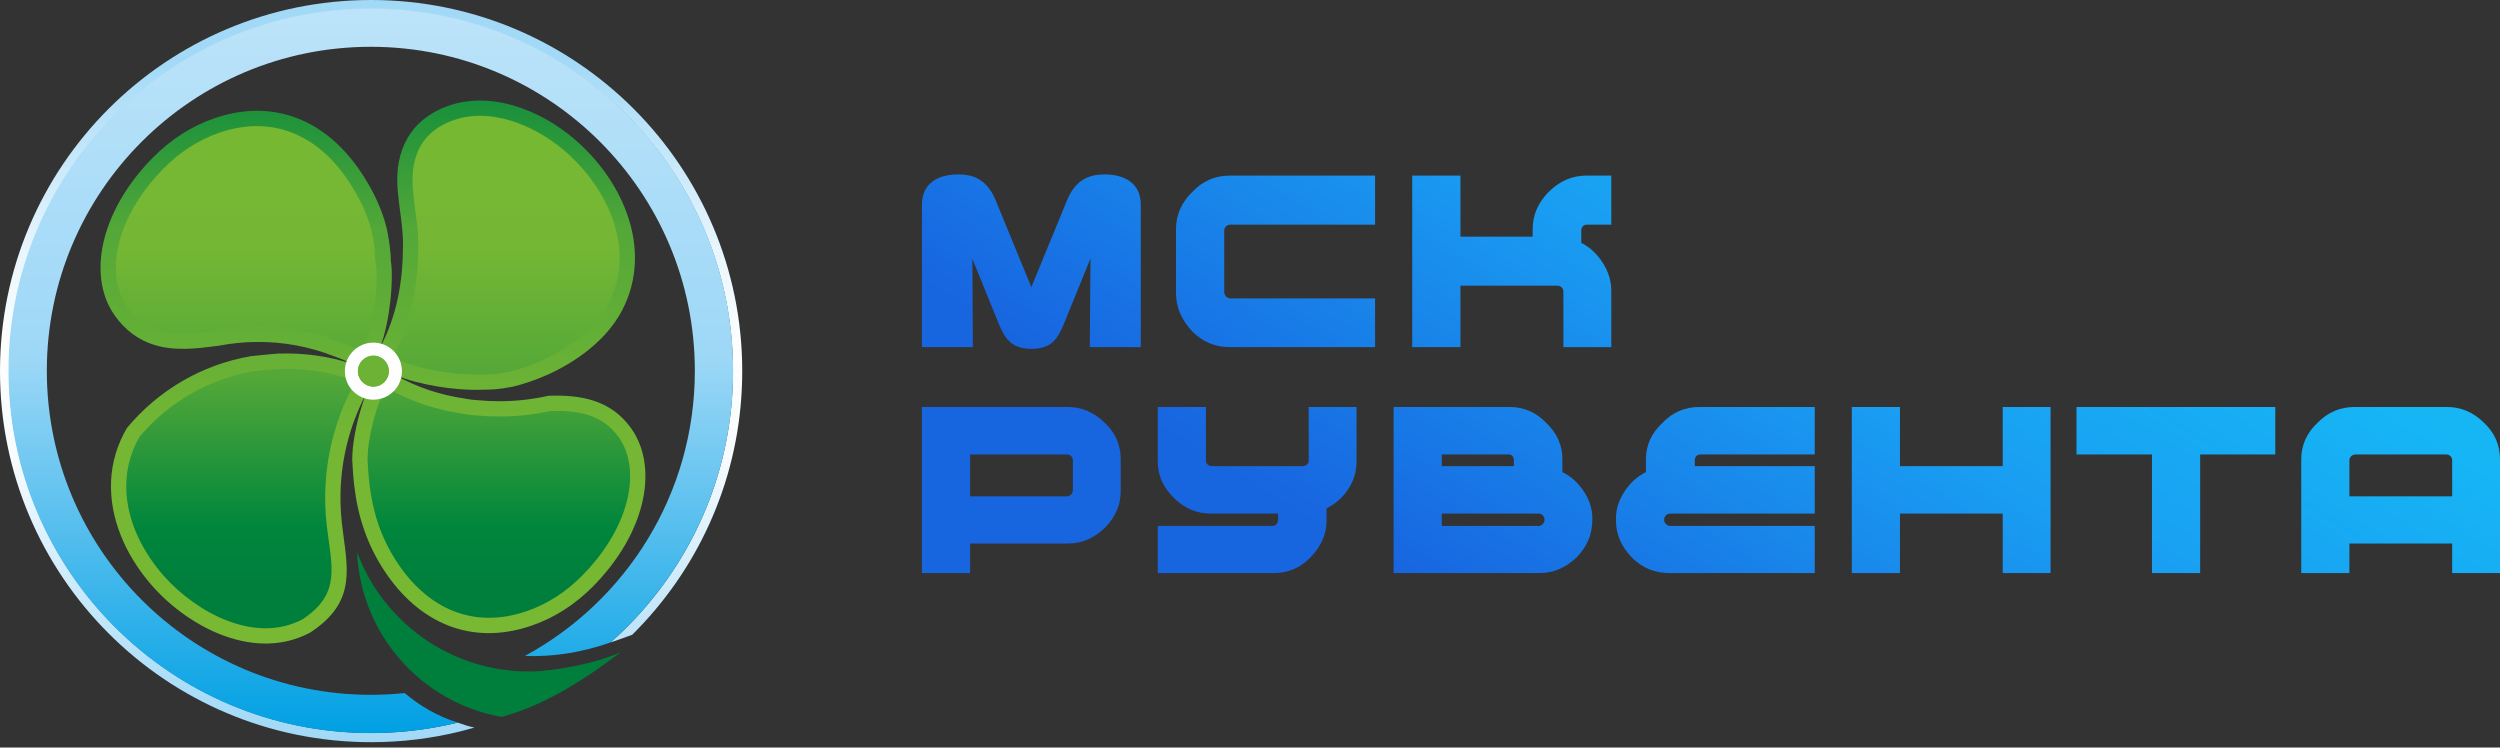
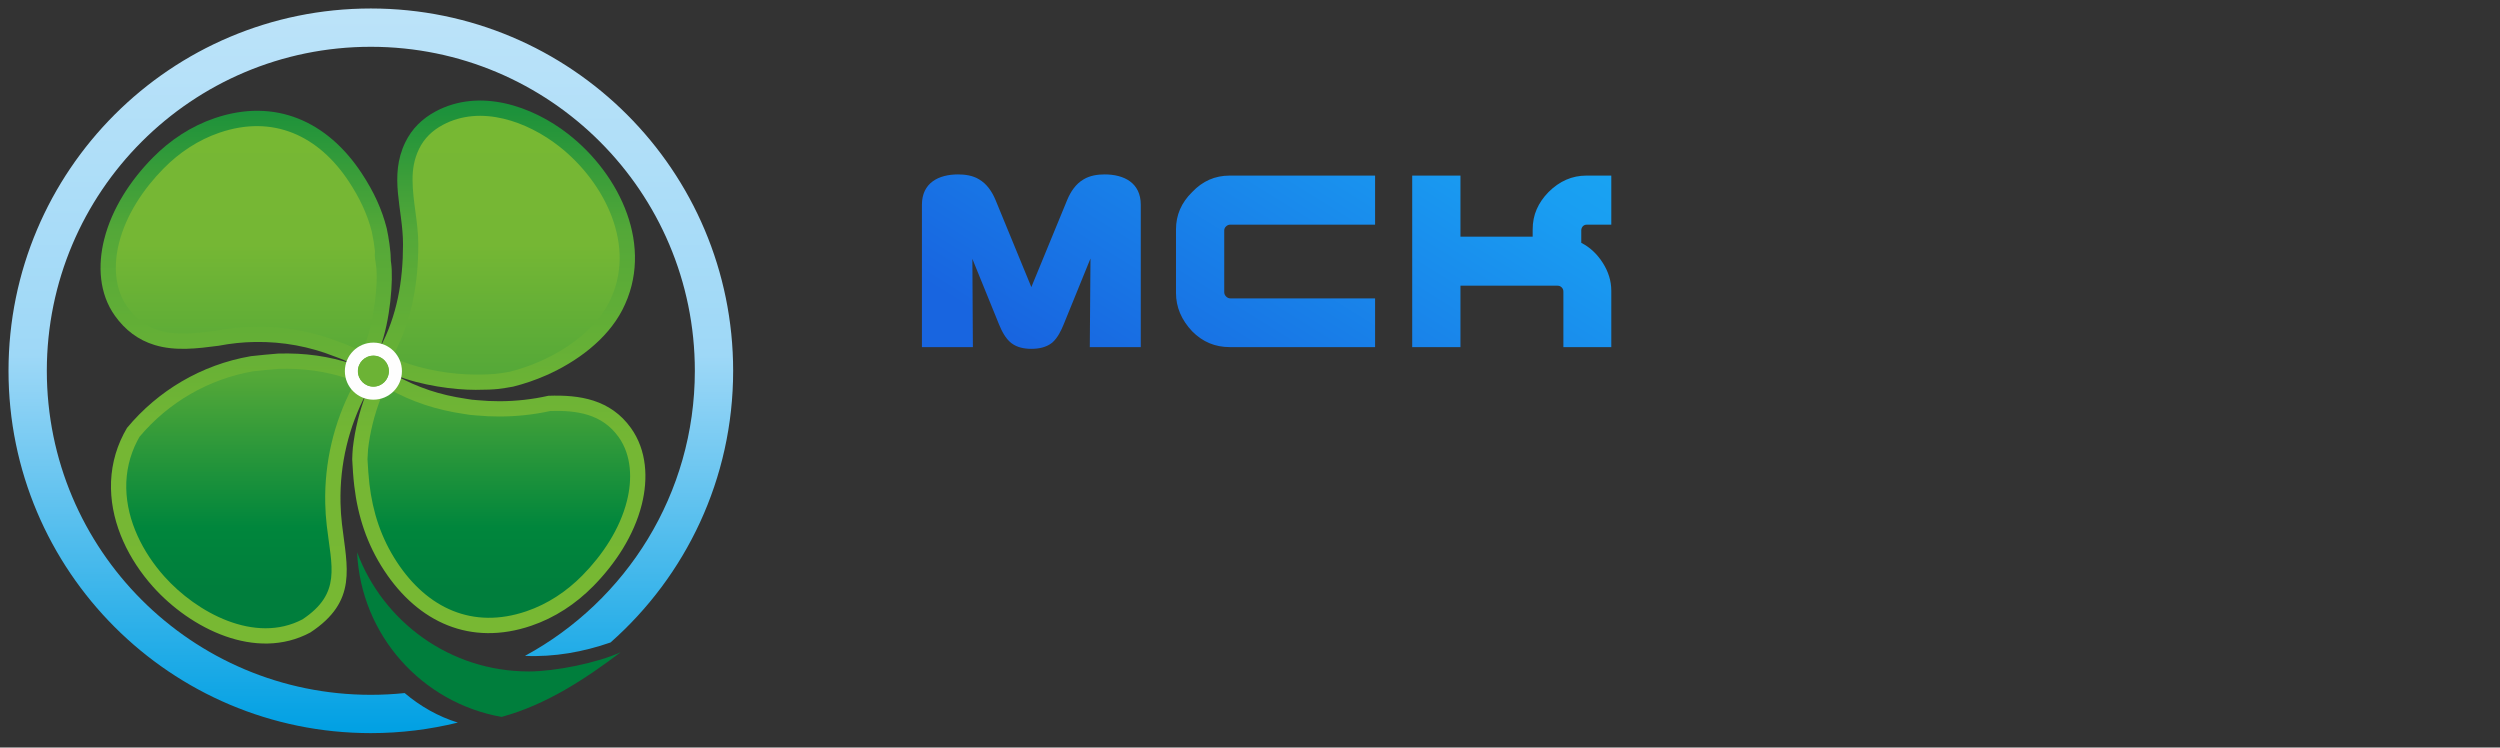
<svg xmlns="http://www.w3.org/2000/svg" width="301" height="90" viewBox="0 0 301 90" fill="none">
  <rect x="0" y="0" width="301" height="90" fill="#333333" stroke="none" />
-   <path d="M129.173 55.4C129.173 55.213 129.105 55.053 128.97 54.92C128.834 54.787 128.672 54.72 128.483 54.72H116.801V59.76H128.483C128.645 59.76 128.801 59.687 128.949 59.54C129.098 59.393 129.173 59.227 129.173 59.04V55.4ZM134.933 59.16C134.933 60.787 134.297 62.253 133.026 63.56C132.377 64.173 131.688 64.64 130.957 64.96C130.227 65.28 129.43 65.44 128.564 65.44H116.801V69H111V49H128.564C130.241 49 131.728 49.64 133.026 50.92C134.297 52.12 134.933 53.573 134.933 55.28V59.16ZM163.327 55.6C163.327 56.774 162.996 57.867 162.334 58.88C161.671 59.893 160.799 60.667 159.717 61.2V62.68C159.717 63.533 159.548 64.327 159.21 65.06C158.872 65.793 158.392 66.48 157.77 67.12C156.553 68.373 155.08 69 153.349 69H139.395V63.32H153.227C153.416 63.32 153.571 63.246 153.693 63.1C153.815 62.953 153.876 62.786 153.876 62.6V61.84H145.803C144.1 61.84 142.613 61.213 141.342 59.96C140.044 58.68 139.395 57.227 139.395 55.6V49H145.195V55.48C145.195 55.666 145.269 55.82 145.418 55.94C145.567 56.06 145.736 56.12 145.925 56.12H156.877C157.04 56.12 157.195 56.06 157.344 55.94C157.493 55.82 157.567 55.666 157.567 55.48V49H163.327V55.6ZM173.59 54.72V56.12H182.27V55.4C182.27 55.213 182.216 55.053 182.108 54.92C182 54.787 181.851 54.72 181.662 54.72H173.59ZM185.962 62.6C185.962 62.387 185.894 62.207 185.759 62.06C185.623 61.913 185.461 61.84 185.272 61.84H173.59V63.32H185.272C185.434 63.32 185.59 63.246 185.739 63.1C185.887 62.953 185.962 62.786 185.962 62.6ZM167.789 49H181.743C183.474 49 184.947 49.64 186.164 50.92C187.463 52.147 188.111 53.6 188.111 55.28V56.84C189.139 57.346 189.998 58.12 190.687 59.16C191.377 60.2 191.721 61.293 191.721 62.44C191.721 63.426 191.559 64.293 191.235 65.04C190.91 65.787 190.437 66.48 189.815 67.12C188.49 68.373 187.003 69 185.353 69H167.789V49ZM218.494 69H201.011C199.253 69 197.752 68.386 196.508 67.16C195.21 65.827 194.561 64.333 194.561 62.68V62.44C194.561 61.293 194.906 60.2 195.596 59.16C196.285 58.12 197.143 57.346 198.171 56.84V55.28C198.171 53.6 198.834 52.147 200.159 50.92C201.376 49.64 202.863 49 204.621 49H218.494V54.72H204.702C204.513 54.72 204.357 54.787 204.235 54.92C204.114 55.053 204.053 55.213 204.053 55.4V56.12H218.494V61.84H201.092C200.876 61.84 200.7 61.913 200.564 62.06C200.429 62.207 200.362 62.387 200.362 62.6C200.362 62.786 200.436 62.953 200.585 63.1C200.733 63.246 200.903 63.32 201.092 63.32H218.494V69ZM246.888 69H241.128V61.84H228.756V69H222.956V49H228.756V56.12H241.128V49H246.888V69ZM273.944 54.72H264.899V69H259.098V54.72H250.011V49H273.944V54.72ZM282.868 59.76H295.24V55.4C295.24 55.213 295.172 55.053 295.037 54.92C294.902 54.787 294.739 54.72 294.55 54.72H283.598C283.409 54.72 283.239 54.787 283.091 54.92C282.942 55.053 282.868 55.213 282.868 55.4V59.76ZM301 69H295.24V65.44H282.868V69H277.068V55.32C277.068 53.614 277.717 52.147 279.014 50.92C280.258 49.64 281.759 49 283.517 49H294.631C296.308 49 297.795 49.64 299.093 50.92C300.364 52.12 301 53.587 301 55.32V69Z" fill="url(#paint0_linear_36_17)" />
  <path d="M131.294 31.123L128.071 39.045C127.766 39.797 127.337 40.676 126.725 41.219L126.681 41.258C125.973 41.83 125.057 42 124.174 42C123.322 42 122.444 41.837 121.752 41.297C121.061 40.756 120.604 39.848 120.277 39.045L117.073 31.167L117.135 41.794H111V24.65C111 22.016 113.005 21 115.348 21C116.214 21 117.12 21.135 117.851 21.576C118.82 22.13 119.451 23.083 119.872 24.105L124.174 34.566L128.477 24.105C128.897 23.084 129.529 22.131 130.472 21.591C131.228 21.135 132.135 21 133 21C135.344 21 137.349 22.016 137.349 24.65V41.794H131.211L131.294 31.123ZM165.56 41.791H148.049C146.29 41.791 144.785 41.157 143.539 39.891C142.239 38.514 141.589 36.972 141.589 35.265V27.625C141.589 25.891 142.239 24.391 143.539 23.124C144.785 21.802 146.288 21.142 148.049 21.142H165.56V27.047H148.13C147.942 27.047 147.77 27.117 147.622 27.253C147.474 27.391 147.398 27.558 147.398 27.749V35.183C147.398 35.374 147.473 35.548 147.622 35.699C147.771 35.85 147.94 35.926 148.13 35.926H165.56V41.791ZM194 41.791H188.231V35.1C188.231 34.908 188.163 34.742 188.028 34.605C187.892 34.467 187.728 34.398 187.54 34.398H175.839V41.791H170.029V21.142H175.839V28.493H184.533V27.625C184.533 26.744 184.696 25.932 185.021 25.189C185.346 24.445 185.82 23.757 186.443 23.124C187.77 21.802 189.287 21.142 190.994 21.142H194V27.047H191.075C190.859 27.047 190.688 27.117 190.567 27.253C190.446 27.39 190.384 27.558 190.384 27.749V29.236C191.414 29.759 192.274 30.558 192.964 31.631C193.654 32.705 194 33.835 194 35.017V41.791Z" fill="url(#paint1_linear_36_17)" />
  <path fill-rule="evenodd" clip-rule="evenodd" d="M33.476 42.57C32.407 42.663 31.295 42.754 30.197 42.885C24.224 43.912 18.991 47.064 15.289 51.524C15.148 51.763 15.013 52.006 14.884 52.255C13.827 54.302 13.316 56.529 13.362 58.831C13.449 63.219 15.529 67.401 18.411 70.629C22.913 75.669 30.808 79.663 37.361 76.154C43.1 72.378 41.776 68.304 41.171 63.08C41.075 62.251 41.016 61.41 40.998 60.559C40.892 55.831 42.011 51.36 44.064 47.449C43.283 49.497 42.744 51.663 42.483 53.911C42.444 54.375 42.418 54.842 42.406 55.312C42.465 56.375 42.526 57.429 42.652 58.491C43.088 62.197 44.193 65.547 46.251 68.683C50.367 74.956 56.676 77.822 63.968 75.339C66.808 74.373 69.327 72.706 71.427 70.575C74.093 67.871 76.336 64.468 77.268 60.754C78.05 57.642 77.891 54.221 75.97 51.538C73.494 48.082 69.785 47.518 66.032 47.65C64.142 48.075 62.178 48.303 60.16 48.308C59.254 48.309 58.359 48.266 57.476 48.181C57.015 48.155 56.574 48.104 56.159 48.021C52.922 47.546 50.33 46.677 47.573 45.159C50.711 46.428 54.715 46.943 57.279 46.937C59.843 46.931 60.316 46.8 61.779 46.551C63.161 46.207 64.503 45.74 65.747 45.193C69.391 43.591 73.068 40.916 74.93 37.313C78.848 29.729 74.665 21.037 68.444 16.163C64.038 12.712 57.713 10.597 52.452 13.412C50.847 14.272 49.587 15.493 48.792 17.141C46.798 21.273 48.523 25.161 48.523 29.422C48.523 33.831 47.815 37.979 45.759 41.85C46.981 38.692 47.377 33.641 47.091 31.657C46.804 29.672 47.085 31.486 47.083 31.401C47.011 30.056 46.832 28.74 46.555 27.46C45.972 25.18 45.021 23.107 43.563 20.885C39.446 14.612 33.137 11.746 25.846 14.228C23.006 15.195 20.487 16.861 18.386 18.992C15.721 21.697 13.478 25.1 12.545 28.814C11.763 31.926 11.922 35.346 13.844 38.029C15.058 39.723 16.626 40.937 18.63 41.543C21.121 42.297 23.755 41.966 26.327 41.629C27.752 41.352 29.222 41.196 30.724 41.173C34.087 41.121 37.303 41.739 40.247 42.902C41.099 43.203 41.681 43.463 42.493 43.845C39.58 42.877 36.708 42.475 33.476 42.57Z" fill="url(#paint2_linear_36_17)" />
  <path fill-rule="evenodd" clip-rule="evenodd" d="M30.463 44.707C25.116 45.638 20.288 48.437 16.8 52.585C16.703 52.754 16.608 52.926 16.519 53.1C15.608 54.863 15.162 56.81 15.201 58.794C15.279 62.734 17.198 66.509 19.783 69.404C23.668 73.754 30.686 77.578 36.421 74.57C41.145 71.423 39.914 68.222 39.343 63.292C39.24 62.398 39.178 61.499 39.158 60.6C39.05 55.745 40.178 50.895 42.435 46.594C42.888 45.731 43.932 45.371 44.821 45.772C45.709 46.173 46.131 47.194 45.783 48.105C45.044 50.042 44.55 52.065 44.316 54.065C44.282 54.471 44.259 54.879 44.247 55.287C44.303 56.284 44.362 57.283 44.479 58.276C44.881 61.692 45.895 64.788 47.789 67.674C51.431 73.223 56.911 75.798 63.376 73.598C65.943 72.724 68.219 71.209 70.117 69.283C72.55 66.816 74.633 63.695 75.484 60.306C76.128 57.742 76.065 54.829 74.475 52.61C72.48 49.826 69.454 49.389 66.263 49.483C64.26 49.921 62.215 50.143 60.164 50.147C59.22 50.15 58.275 50.106 57.335 50.016C56.836 49.987 56.338 49.93 55.847 49.835C52.5 49.34 49.649 48.403 46.685 46.771C45.832 46.3 45.493 45.249 45.911 44.369C46.33 43.488 47.359 43.088 48.263 43.454C50.881 44.513 54.445 45.104 57.275 45.098C58.275 45.095 59.289 45.086 60.281 44.938C60.655 44.882 61.027 44.814 61.4 44.75C62.632 44.439 63.844 44.021 65.007 43.509C68.251 42.082 71.635 39.681 73.295 36.468C76.785 29.714 72.801 21.914 67.309 17.612C63.507 14.633 57.9 12.583 53.321 15.034C52.061 15.709 51.074 16.645 50.449 17.94C49.865 19.151 49.66 20.374 49.671 21.71C49.69 24.276 50.363 26.802 50.363 29.422C50.363 34.098 49.594 38.552 47.384 42.713C46.927 43.574 45.882 43.929 44.995 43.524C44.108 43.118 43.692 42.096 44.044 41.187C44.91 38.948 45.608 34.259 45.27 31.919C45.196 31.411 45.072 30.804 45.147 30.264C45.061 29.465 44.933 28.669 44.764 27.882C44.202 25.701 43.261 23.777 42.025 21.894C38.383 16.345 32.903 13.769 26.438 15.97C23.871 16.844 21.595 18.358 19.696 20.284C17.264 22.752 15.18 25.873 14.329 29.262C13.685 31.826 13.749 34.739 15.339 36.958C16.316 38.32 17.548 39.294 19.163 39.782C21.337 40.44 23.813 40.103 26.032 39.812C27.569 39.517 29.131 39.357 30.696 39.333C34.175 39.28 37.655 39.904 40.892 41.179C41.716 41.471 42.486 41.809 43.276 42.181C44.158 42.596 44.563 43.623 44.201 44.529C43.839 45.434 42.838 45.899 41.913 45.591C39.165 44.678 36.475 44.328 33.581 44.408C32.541 44.497 31.5 44.584 30.463 44.707ZM60.39 86.315C50.8 84.624 43.443 76.459 42.996 66.494C46.12 74.874 54.195 80.843 63.665 80.843C66.819 80.843 71.887 79.826 74.73 78.528C70.596 81.654 65.797 84.854 60.39 86.315Z" fill="url(#paint3_linear_36_17)" />
  <path fill-rule="evenodd" clip-rule="evenodd" d="M44.995 41.615C46.554 41.615 47.819 42.88 47.819 44.44C47.819 45.999 46.554 47.264 44.995 47.264C43.435 47.264 42.17 45.999 42.17 44.44C42.17 42.88 43.435 41.615 44.995 41.615Z" fill="#65AF36" />
-   <path fill-rule="evenodd" clip-rule="evenodd" d="M44.682 0C69.36 0 89.365 20.003 89.365 44.679C89.365 56.347 84.89 66.969 77.565 74.927C77.253 75.266 76.935 75.601 76.613 75.93C76.415 76.132 76.32 76.228 76.118 76.427C75.331 76.704 74.375 77.07 73.51 77.353C74.57 76.419 75.585 75.428 76.548 74.395C83.811 66.613 88.257 56.165 88.257 44.679C88.257 20.615 68.748 1.107 44.682 1.107C20.617 1.107 1.107 20.615 1.107 44.679C1.107 68.744 20.617 88.252 44.682 88.252C47.305 88.252 49.872 88.018 52.367 87.574C53.284 87.411 54.211 87.217 55.118 87.001C55.81 87.247 56.417 87.456 57.127 87.603C56.6 87.754 55.91 87.94 55.375 88.071C51.949 88.912 48.368 89.359 44.682 89.359C20.005 89.359 0 69.356 0 44.679C0 20.003 20.005 0 44.682 0Z" fill="url(#paint4_linear_36_17)" />
  <path fill-rule="evenodd" clip-rule="evenodd" d="M44.648 1.022C68.741 1.022 88.271 20.553 88.271 44.645C88.271 57.67 82.561 69.36 73.51 77.353C70.238 78.496 66.692 79.128 63.206 78.967C75.387 72.367 83.659 59.472 83.659 44.645C83.659 23.1 66.194 5.634 44.648 5.634C23.103 5.634 5.637 23.1 5.637 44.645C5.637 66.191 23.103 83.656 44.648 83.656C46.024 83.656 47.383 83.584 48.721 83.445C50.601 85.04 52.788 86.284 55.124 86.999C51.768 87.826 48.26 88.268 44.648 88.268C20.556 88.268 1.025 68.737 1.025 44.645C1.025 20.553 20.556 1.022 44.648 1.022Z" fill="url(#paint5_linear_36_17)" />
  <path fill-rule="evenodd" clip-rule="evenodd" d="M44.957 41.251C46.854 41.251 48.393 42.789 48.393 44.687C48.393 46.584 46.854 48.122 44.957 48.122C43.059 48.122 41.521 46.584 41.521 44.687C41.521 42.789 43.059 41.251 44.957 41.251ZM44.957 42.816C45.989 42.816 46.827 43.654 46.827 44.687C46.827 45.719 45.989 46.557 44.957 46.557C43.924 46.557 43.086 45.719 43.086 44.687C43.086 43.654 43.924 42.816 44.957 42.816Z" fill="#FEFEFE" />
  <path fill-rule="evenodd" clip-rule="evenodd" d="M44.957 42.838C45.978 42.838 46.805 43.666 46.805 44.687C46.805 45.708 45.978 46.535 44.957 46.535C43.935 46.535 43.108 45.708 43.108 44.687C43.108 43.666 43.935 42.838 44.957 42.838Z" fill="#6CB335" />
  <defs>
    <linearGradient id="paint0_linear_36_17" x1="167.796" y1="69" x2="210.505" y2="0.109" gradientUnits="userSpaceOnUse">
      <stop stop-color="#1865E0" />
      <stop offset="0.596" stop-color="#199EF2" />
      <stop offset="1" stop-color="#16B6F5" />
    </linearGradient>
    <linearGradient id="paint1_linear_36_17" x1="167.796" y1="69" x2="210.505" y2="0.109" gradientUnits="userSpaceOnUse">
      <stop stop-color="#1865E0" />
      <stop offset="0.596" stop-color="#199EF2" />
      <stop offset="1" stop-color="#16B6F5" />
    </linearGradient>
    <linearGradient id="paint2_linear_36_17" x1="44.581" y1="4.337" x2="44.581" y2="77.474" gradientUnits="userSpaceOnUse">
      <stop stop-color="#007E3C" />
      <stop offset="0.012" stop-color="#007E3C" />
      <stop offset="0.02" stop-color="#00863C" />
      <stop offset="0.322" stop-color="#54A838" />
      <stop offset="0.678" stop-color="#75B734" />
      <stop offset="1" stop-color="#78B833" />
    </linearGradient>
    <linearGradient id="paint3_linear_36_17" x1="44.6" y1="74.944" x2="44.6" y2="7.303" gradientUnits="userSpaceOnUse">
      <stop stop-color="#007E3C" />
      <stop offset="0.059" stop-color="#007E3C" />
      <stop offset="0.169" stop-color="#00863C" />
      <stop offset="0.439" stop-color="#54A838" />
      <stop offset="0.671" stop-color="#75B734" />
      <stop offset="1" stop-color="#78B833" />
    </linearGradient>
    <linearGradient id="paint4_linear_36_17" x1="44.682" y1="0.001" x2="44.682" y2="89.359" gradientUnits="userSpaceOnUse">
      <stop stop-color="#A2D9F7" />
      <stop offset="0.078" stop-color="#A2D9F7" />
      <stop offset="0.341" stop-color="#E9F6FD" />
      <stop offset="0.471" stop-color="#FDFEFE" />
      <stop offset="0.612" stop-color="#F8FCFE" />
      <stop offset="0.929" stop-color="#AADDF8" />
      <stop offset="1" stop-color="#A2D9F7" />
    </linearGradient>
    <linearGradient id="paint5_linear_36_17" x1="44.648" y1="88.269" x2="44.648" y2="1.022" gradientUnits="userSpaceOnUse">
      <stop stop-color="#00A0E3" />
      <stop offset="0.522" stop-color="#9ED8F7" />
      <stop offset="1" stop-color="#BCE3F9" />
    </linearGradient>
  </defs>
</svg>